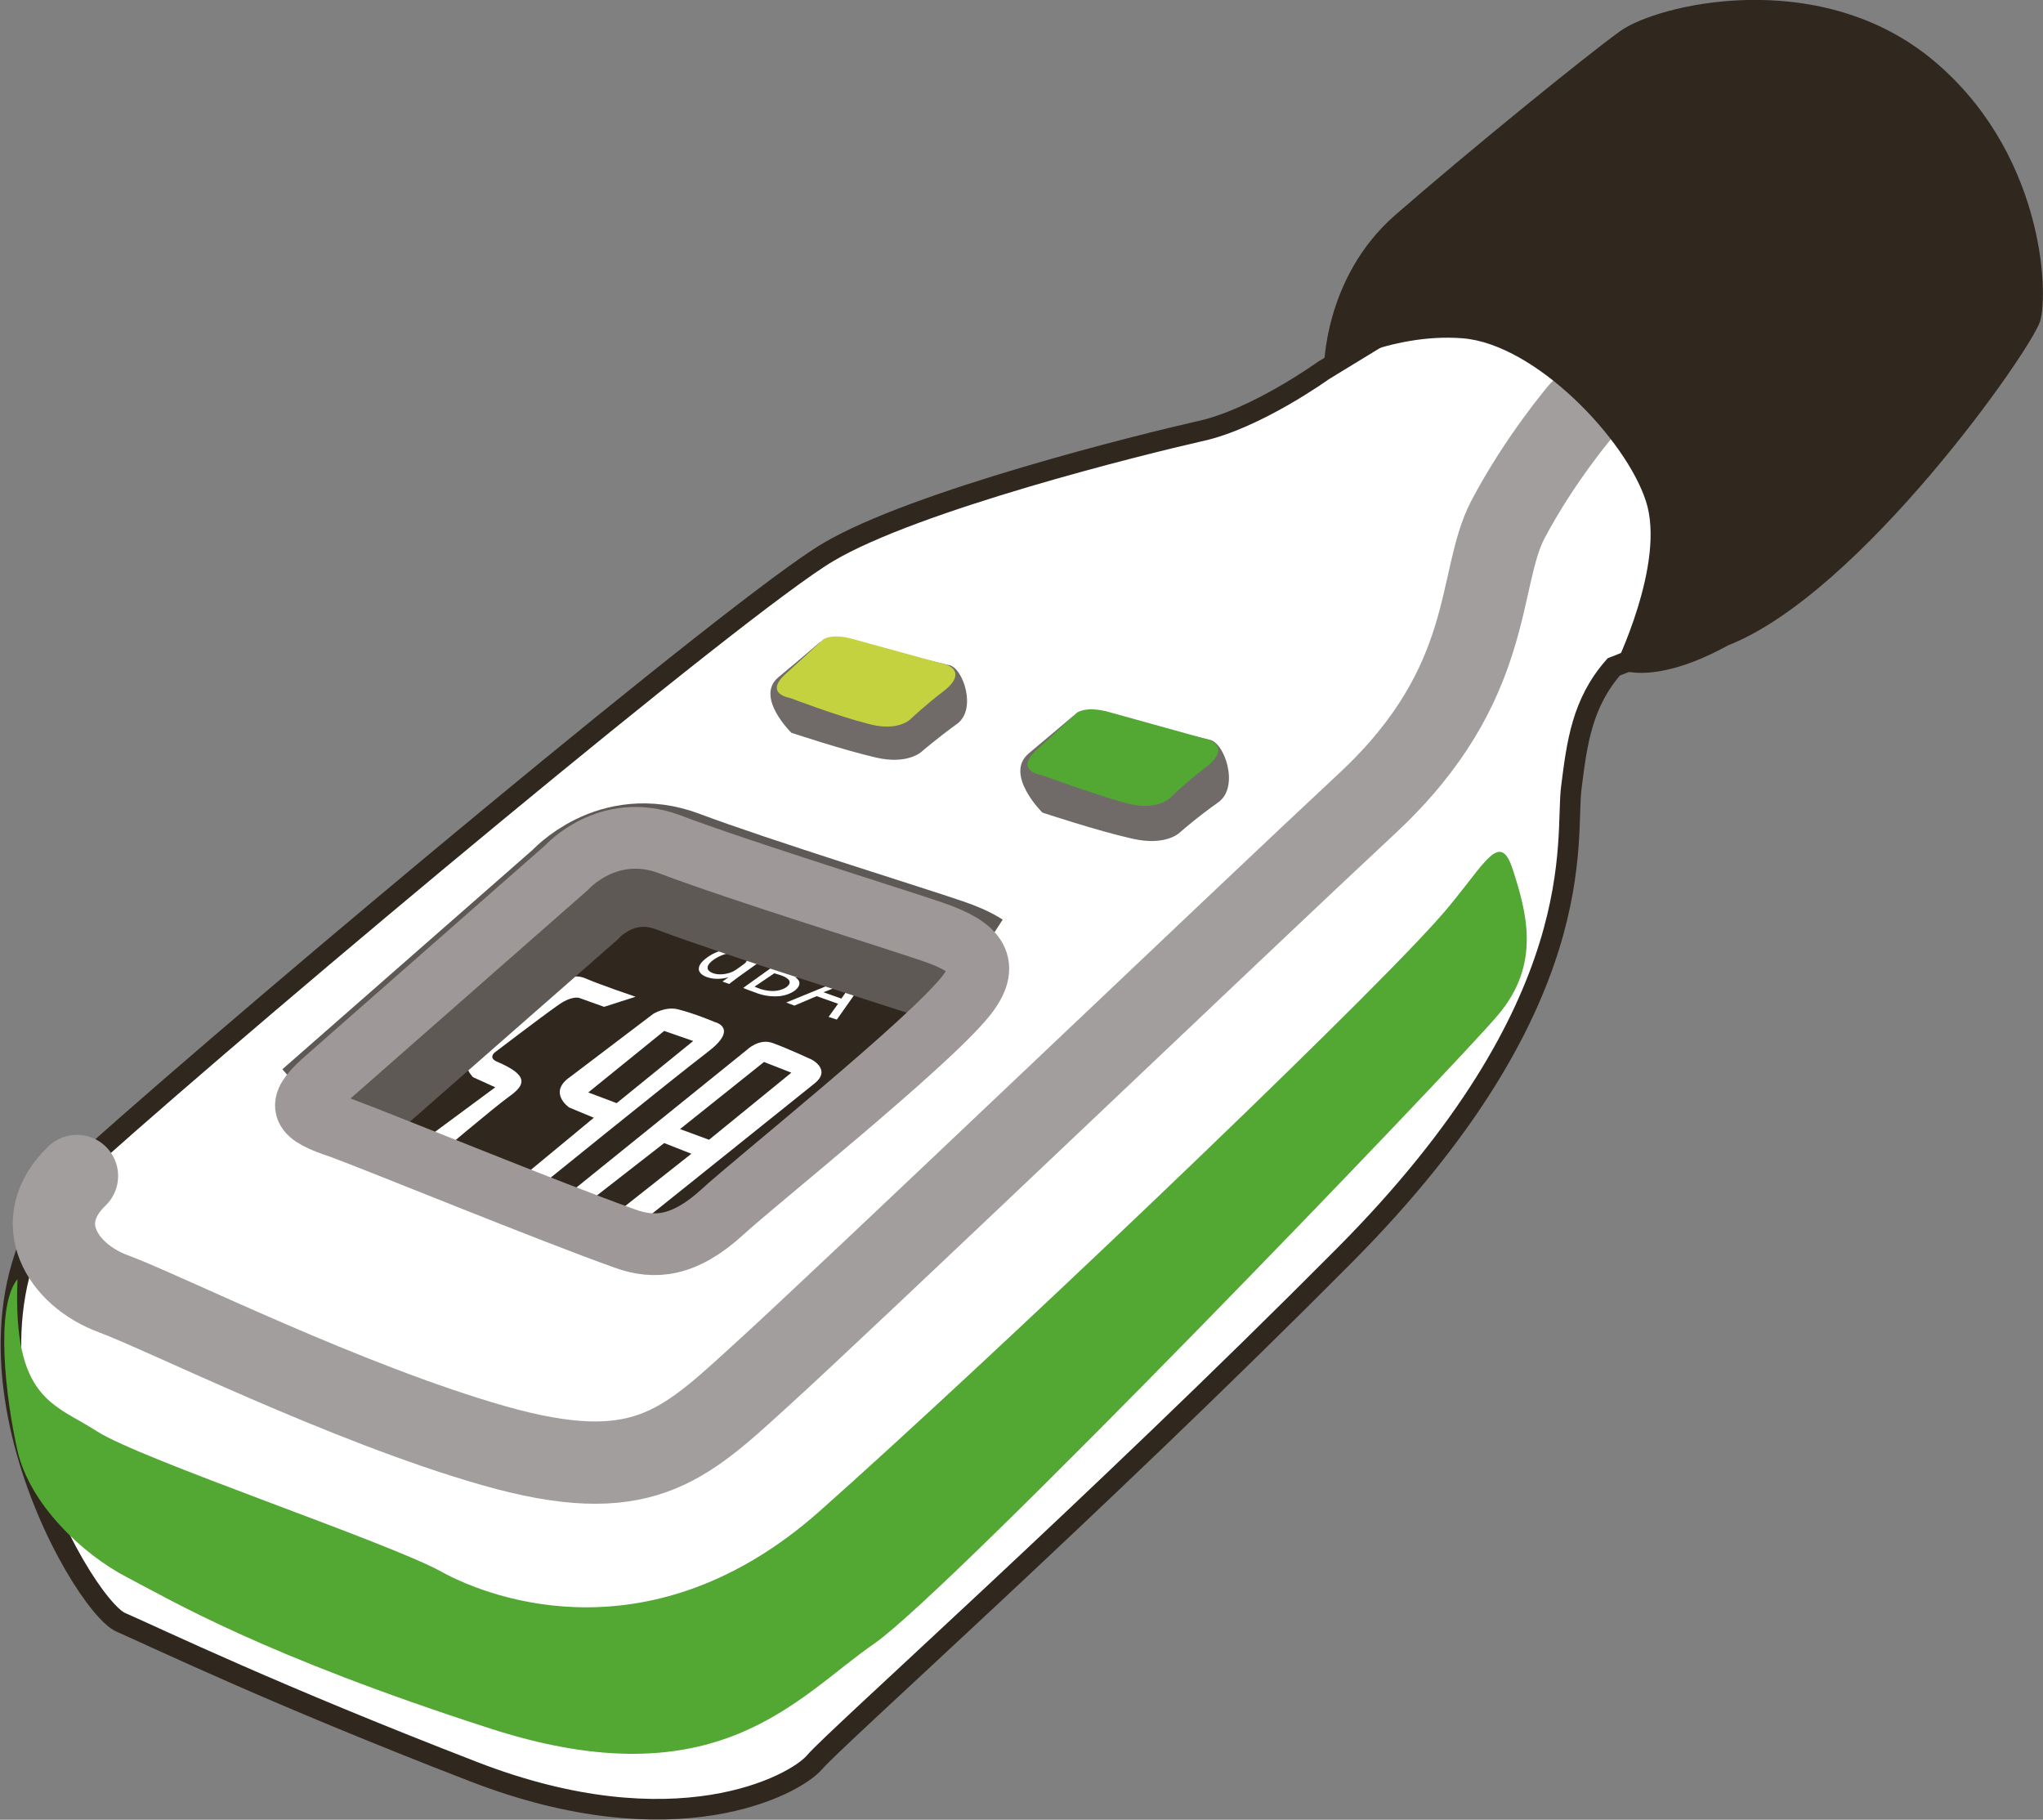
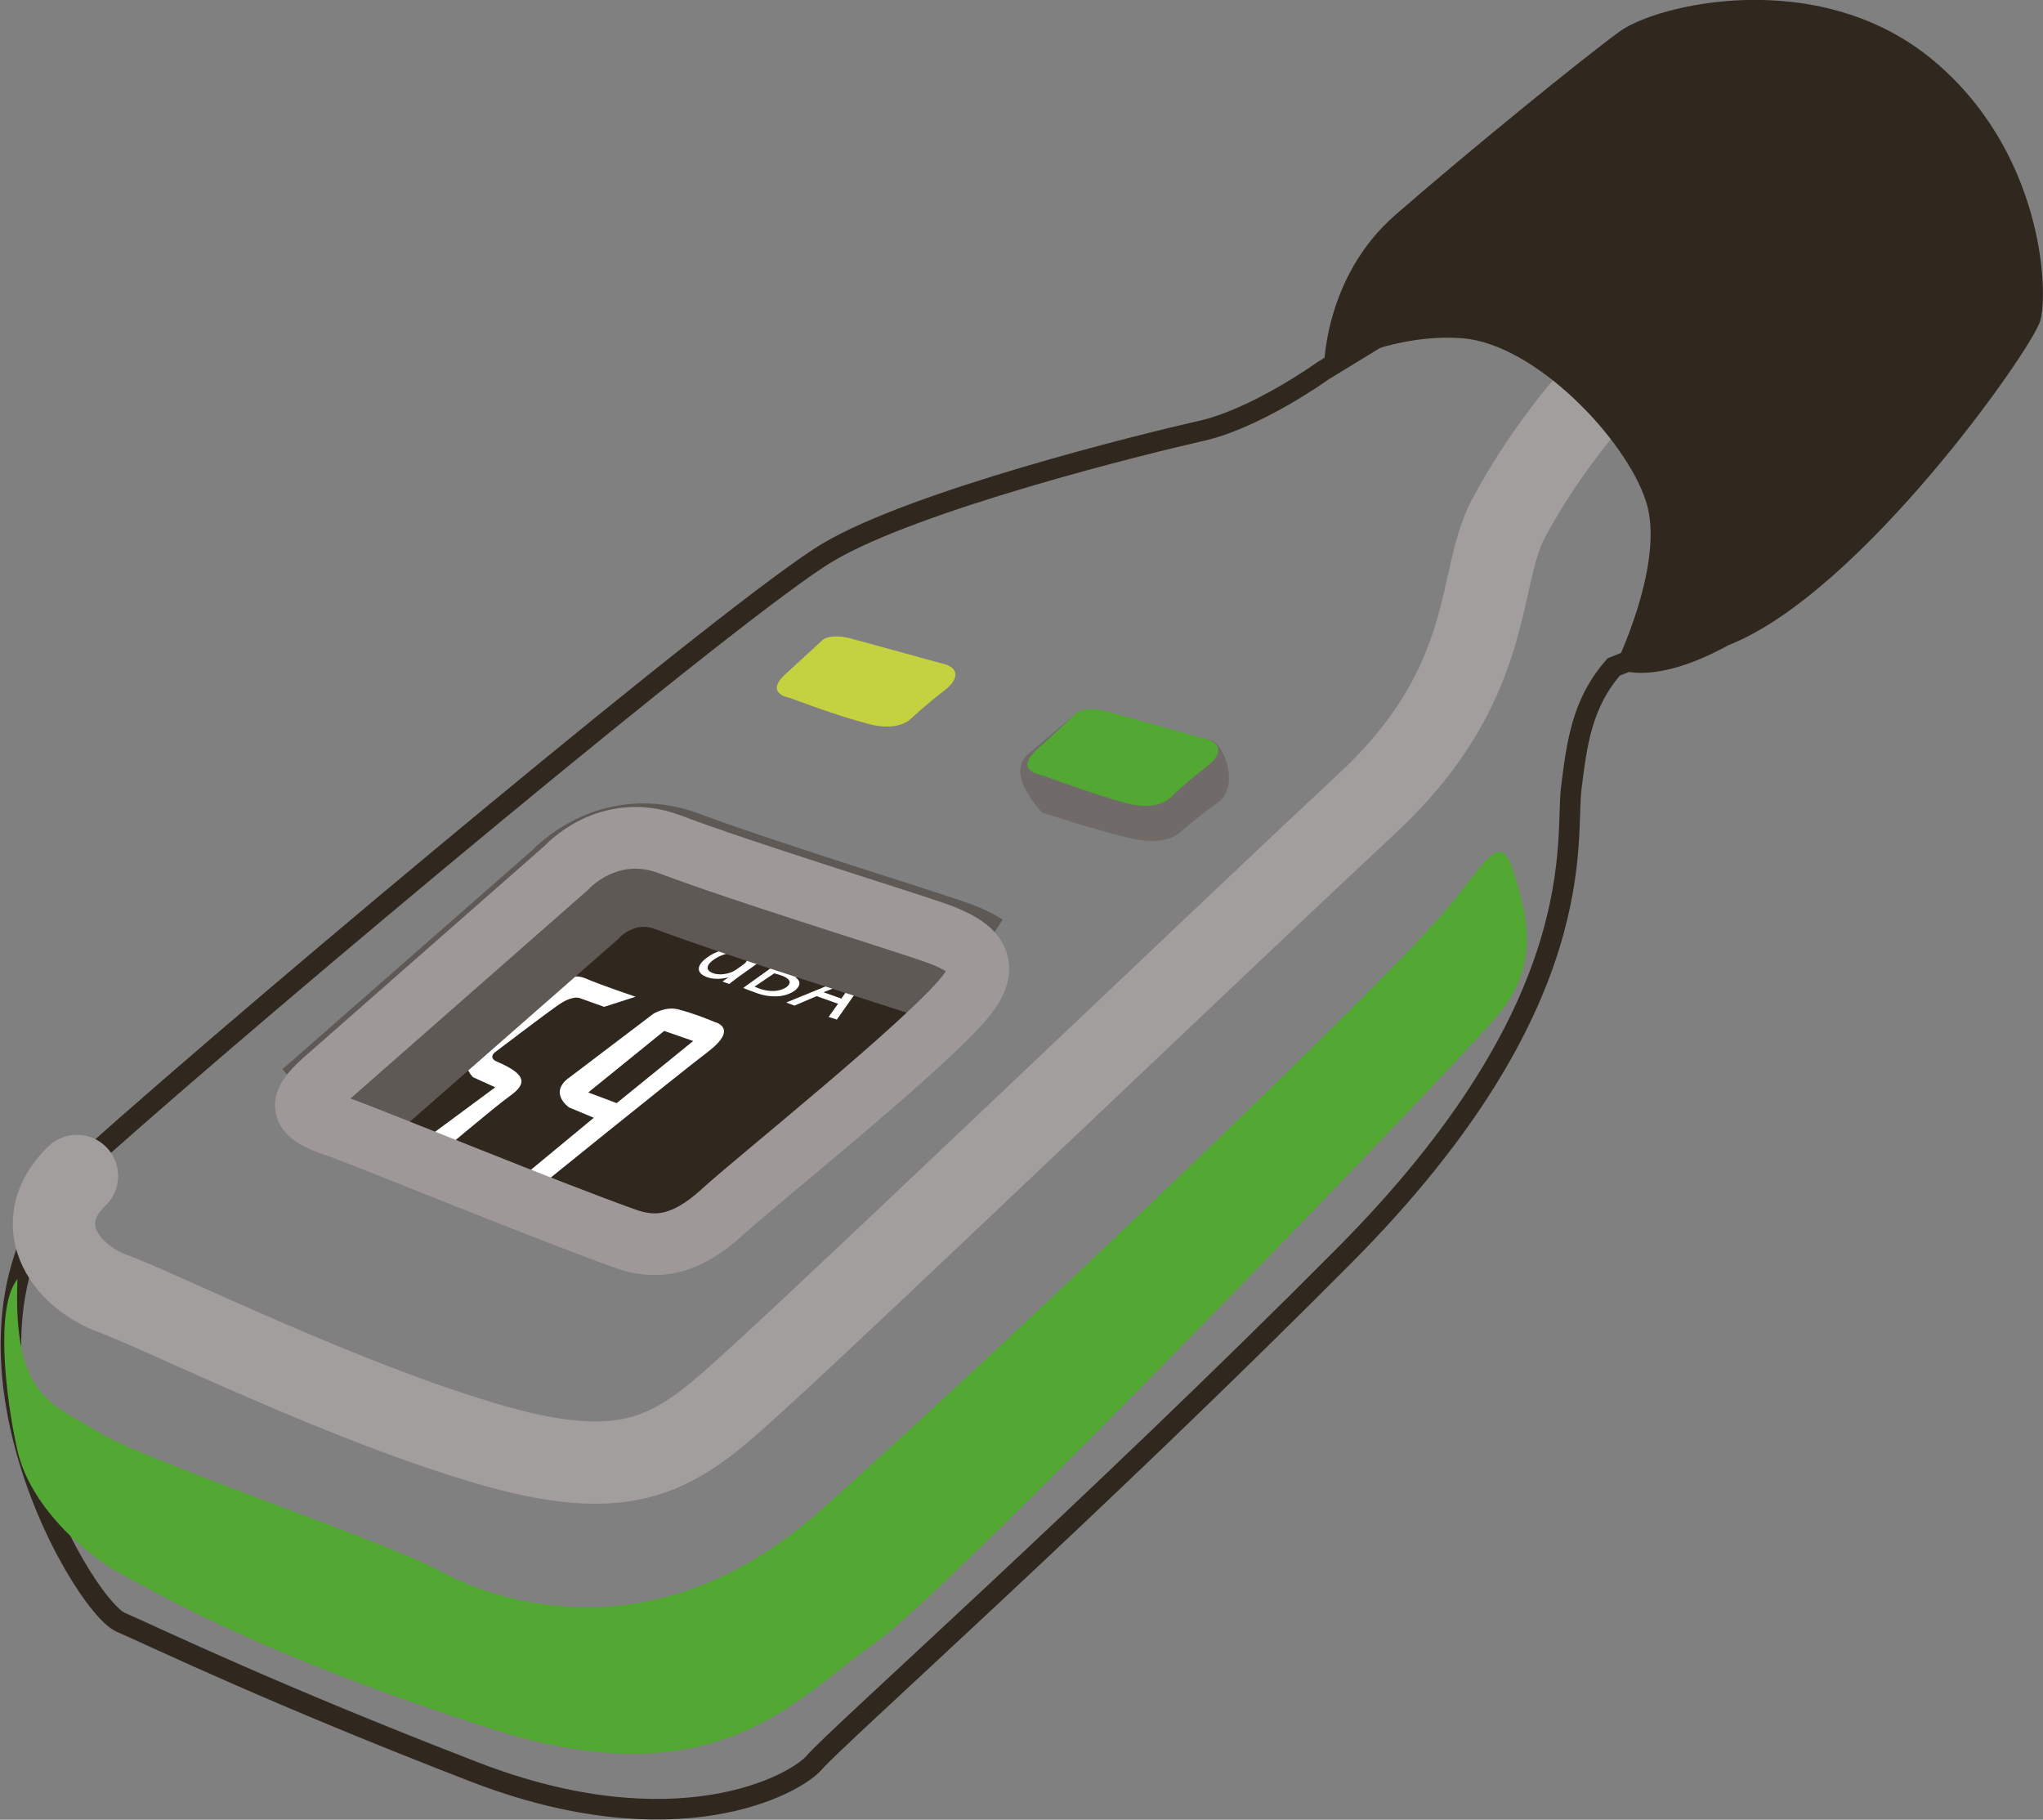
<svg xmlns="http://www.w3.org/2000/svg" width="99.29" height="88.434" viewBox="0 0 99.29 88.434" fill="none">
  <rect x="0" y="0" width="99.29" height="88.434" fill="#808080" stroke="none" />
  <desc>
			Created with Pixso.
	</desc>
  <defs />
-   <path id="path" d="M64.31 18.01C64.31 18.01 61.02 20.38 58.29 20.96C55.55 21.58 44.48 24.32 40.24 26.84C35.97 29.36 13.03 48.53 4.42 56.22C-4.19 63.95 3.9 77.98 5.87 78.84C7.83 79.7 13.25 82.32 23.02 86.1C32.8 89.89 38.61 86.78 39.59 85.64C40.58 84.47 53.12 73.3 65.33 61.02C77.53 48.75 76.03 40.75 76.37 38.25C76.64 36.1 76.89 34.16 78.43 32.41L85.04 29.79L85.34 18.19L80.45 12.47L74.89 11.55L64.31 18.01Z" fill="#FFFFFF" fill-opacity="1" fill-rule="nonzero" />
  <path id="path" d="M64.31 18.01C64.31 18.01 61.02 20.38 58.29 20.96C55.55 21.58 44.48 24.32 40.24 26.84C35.97 29.36 13.03 48.53 4.42 56.22C-4.19 63.95 3.9 77.98 5.87 78.84C7.83 79.7 13.25 82.32 23.02 86.1C32.8 89.89 38.61 86.78 39.59 85.64C40.58 84.47 53.12 73.3 65.33 61.02C77.53 48.75 76.03 40.75 76.37 38.25C76.64 36.1 76.89 34.16 78.43 32.41L85.04 29.79L85.34 18.19L80.45 12.47L74.89 11.55L64.31 18.01Z" fill="#000000" fill-opacity="0" fill-rule="nonzero" />
  <path id="path" d="M58.29 20.96C55.55 21.58 44.48 24.32 40.24 26.84C35.97 29.36 13.03 48.53 4.42 56.22C-4.19 63.95 3.9 77.98 5.87 78.84C7.83 79.7 13.25 82.32 23.02 86.1C32.8 89.89 38.61 86.78 39.59 85.64C40.58 84.47 53.12 73.3 65.33 61.02C77.53 48.75 76.03 40.75 76.37 38.25C76.64 36.1 76.89 34.16 78.43 32.41L85.04 29.79L85.34 18.19L80.45 12.47L74.89 11.55L64.31 18.01C64.31 18.01 61.02 20.38 58.29 20.96Z" stroke="#30281F" stroke-opacity="1" stroke-width="1" />
  <path id="path" d="M75.28 18.74L75.27 18.71C76 17.86 77.24 17.76 78.09 18.49C78.95 19.21 79.04 20.45 78.32 21.31L78.29 21.31L75.28 18.74ZM2.36 55.73L2.36 55.71C3.17 54.93 4.41 54.95 5.19 55.76C5.96 56.57 5.94 57.81 5.13 58.59L5.1 58.59L2.36 55.73Z" fill="#000000" fill-opacity="0" fill-rule="nonzero" />
  <path id="path" d="M76.8 20.01C76.8 20.01 74.83 22.32 73.29 25.24C71.75 28.16 72.71 33.18 66.5 38.99C60.25 44.81 40.73 63.46 36.95 66.87C33.17 70.32 31.14 72.29 24.01 70.26C16.84 68.22 7.99 63.79 5.5 62.87C3.01 61.95 1.44 59.36 3.74 57.15" stroke="#A19E9D" stroke-opacity="1" stroke-width="4" stroke-linecap="round" />
-   <path id="path" d="M69.76 44.81C72.03 42.32 72.83 40.16 73.51 42.22C74.18 44.29 74.92 46.84 72.8 49.33C70.71 51.82 46.27 77.24 42.51 79.86C38.76 82.44 34.92 87.58 23.85 84.01C12.78 80.44 8.36 77.79 6.17 76.65C3.99 75.52 1.44 73.09 0.85 70.5C0.27 67.92 -0.25 63.52 0.85 62.16C0.61 68.04 2.64 68.22 4.7 69.55C6.76 70.9 18.9 74.96 21.45 76.38C24.01 77.79 31.78 80.56 39.81 73.46C47.86 66.32 65.51 49.52 69.76 44.81Z" fill="#52A833" fill-opacity="1" fill-rule="nonzero" />
+   <path id="path" d="M69.76 44.81C72.03 42.32 72.83 40.16 73.51 42.22C74.18 44.29 74.92 46.84 72.8 49.33C70.71 51.82 46.27 77.24 42.51 79.86C38.76 82.44 34.92 87.58 23.85 84.01C12.78 80.44 8.36 77.79 6.17 76.65C3.99 75.52 1.44 73.09 0.85 70.5C0.27 67.92 -0.25 63.52 0.85 62.16C0.61 68.04 2.64 68.22 4.7 69.55C6.76 70.9 18.9 74.96 21.45 76.38C24.01 77.79 31.78 80.56 39.81 73.46C47.86 66.32 65.51 49.52 69.76 44.81" fill="#52A833" fill-opacity="1" fill-rule="nonzero" />
  <path id="path" d="M15.49 52.56L27.33 42.16C27.33 42.16 28.77 39.76 32.31 41.02C35.84 42.29 43.22 44.78 45.16 45.3C47.07 45.82 48.69 46.1 46.73 48.41C44.76 50.72 36.46 57.45 34.89 58.9C33.05 60.59 31.6 60.72 30.16 60.19C26.53 58.9 18.29 55.52 16.35 54.81C14.41 54.16 14.2 53.76 15.49 52.56Z" fill="#30281F" fill-opacity="1" fill-rule="nonzero" />
  <path id="path" d="M15.49 52.56L27.33 42.16C27.33 42.16 28.77 39.76 32.31 41.02C35.84 42.29 43.22 44.78 45.16 45.3C47.07 45.82 48.69 46.1 46.73 48.41C44.76 50.72 36.46 57.45 34.89 58.9C33.05 60.59 31.6 60.72 30.16 60.19C26.53 58.9 18.29 55.52 16.35 54.81C14.41 54.16 14.2 53.76 15.49 52.56Z" fill="#000000" fill-opacity="0" fill-rule="nonzero" />
  <path id="path" d="M27.33 42.16C27.33 42.16 28.77 39.76 32.31 41.02C35.84 42.29 43.22 44.78 45.16 45.3C47.07 45.82 48.69 46.1 46.73 48.41C44.76 50.72 36.46 57.45 34.89 58.9C33.05 60.59 31.6 60.72 30.16 60.19C26.53 58.9 18.29 55.52 16.35 54.81C14.41 54.16 14.2 53.76 15.49 52.56L27.33 42.16Z" stroke="#9E9998" stroke-opacity="1" stroke-width="1" />
  <path id="path" d="M53.64 34.72C52.54 34.5 52.14 34.81 52.14 34.81C52.14 34.81 51.19 35.61 49.99 36.62C48.79 37.64 50.66 39.49 50.66 39.49C50.66 39.49 53.34 40.38 55 40.75C56.69 41.15 57.36 40.44 57.36 40.44C57.36 40.44 58.16 39.73 59.21 38.99C60.25 38.25 59.52 36.07 58.78 35.95L53.64 34.72Z" fill="#706B69" fill-opacity="1" fill-rule="nonzero" />
  <path id="path" d="M53.74 34.56C52.69 34.32 52.32 34.65 52.32 34.65C52.32 34.65 51.46 35.46 50.35 36.47C49.28 37.49 50.63 37.67 50.63 37.67C50.63 37.67 53.12 38.59 54.69 39.02C56.26 39.46 56.9 38.75 56.9 38.75C56.9 38.75 57.61 38.04 58.59 37.3C59.58 36.56 59.24 36.04 58.53 35.89L53.74 34.56Z" fill="#52A833" fill-opacity="1" fill-rule="nonzero" />
-   <path id="path" d="M41.22 31.15C40.18 30.93 39.81 31.24 39.81 31.24C39.81 31.24 38.92 32.01 37.81 32.93C36.7 33.89 38.46 35.61 38.46 35.61C38.46 35.61 40.95 36.44 42.55 36.81C44.11 37.18 44.79 36.53 44.79 36.53C44.79 36.53 45.53 35.89 46.51 35.18C47.5 34.47 46.79 32.41 46.11 32.32L41.22 31.15Z" fill="#706B69" fill-opacity="1" fill-rule="nonzero" />
  <path id="path" d="M41.32 31.02C40.33 30.78 39.99 31.09 39.99 31.09C39.99 31.09 39.16 31.86 38.15 32.78C37.13 33.73 38.4 33.92 38.4 33.92C38.4 33.92 40.73 34.81 42.21 35.18C43.68 35.58 44.27 34.93 44.27 34.93C44.27 34.93 44.94 34.29 45.87 33.58C46.79 32.87 46.45 32.38 45.8 32.25L41.32 31.02Z" fill="#C5D240" fill-opacity="1" fill-rule="nonzero" />
  <path id="path" d="M20.04 55.82L24.07 52.84L22.99 52.35C22.99 52.35 22.01 51.42 23.36 50.53C24.71 49.64 27.08 47.76 27.08 47.76C27.08 47.76 27.76 47.24 28.46 47.55C29.17 47.86 30.89 48.44 30.89 48.44L29.36 48.93L28.16 48.5C28.16 48.5 27.79 48.35 27.05 48.9C26.31 49.42 24.04 51.15 24.04 51.15C24.04 51.15 23.7 51.42 24.19 51.61C25.7 52.26 25.54 52.72 24.77 53.27C24.04 53.79 21.09 56.29 21.09 56.29L20.04 55.82Z" fill="#FFFFFF" fill-opacity="1" fill-rule="nonzero" />
  <path id="path" d="M34.74 49.67C34.74 49.67 33.81 49.27 32.95 49.05C32.34 48.9 31.75 49.27 31.75 49.27L27.73 52.32C26.59 53.09 27.66 53.82 27.66 53.82L28.86 54.32L24.81 57.67L25.76 58.04C25.76 58.04 32.86 52.29 34.4 51.12C35.94 49.95 34.74 49.67 34.74 49.67ZM29.97 53.61L28.59 53.09L32.28 50.1L33.69 50.59L29.97 53.61Z" fill="#FFFFFF" fill-opacity="1" fill-rule="nonzero" />
-   <path id="path" d="M39.44 51.49C39.44 51.49 38.3 50.96 37.56 50.69C36.89 50.44 36.3 51.02 36.3 51.02L26.96 58.56L30.52 59.92C30.52 59.92 38.79 53.3 39.59 52.65C40.42 51.98 39.44 51.49 39.44 51.49ZM29.94 58.96L28.53 58.47L32.28 55.55L33.6 56.07L29.94 58.96ZM34.46 55.39L33.05 54.87L37.13 51.61L38.46 52.13L34.46 55.39Z" fill="#FFFFFF" fill-opacity="1" fill-rule="nonzero" />
  <path id="path" d="M38.03 45.95L35.87 47.49C35.72 47.61 35.54 47.73 35.44 47.82L35.11 47.7L35.41 47.49C35.11 47.58 34.71 47.61 34.37 47.49C33.84 47.3 33.81 46.93 34.37 46.53C34.95 46.1 35.75 46.01 36.27 46.16C36.61 46.29 36.67 46.44 36.64 46.56L37.72 45.82L38.03 45.95ZM36.09 46.9C36.12 46.87 36.18 46.84 36.21 46.81C36.37 46.65 36.34 46.47 36.03 46.35C35.63 46.22 35.11 46.35 34.71 46.62C34.34 46.87 34.24 47.15 34.67 47.3C34.92 47.39 35.32 47.36 35.63 47.21C35.69 47.18 35.72 47.15 35.78 47.12L36.09 46.9Z" fill="#FFFFFF" fill-opacity="1" fill-rule="nonzero" />
  <path id="path" d="M38.52 46.29C38.7 46.32 39.01 46.38 39.26 46.47C39.62 46.59 39.81 46.72 39.87 46.87C39.93 46.99 39.87 47.12 39.69 47.27C39.44 47.45 39.04 47.52 38.64 47.49C38.86 47.61 38.98 47.85 38.64 48.13C38.43 48.29 38.15 48.38 37.9 48.41C37.53 48.44 37.13 48.41 36.67 48.22C36.43 48.13 36.24 48.07 36.12 48.01L38.52 46.29ZM37.87 47.12L38.21 47.24C38.61 47.36 39.01 47.33 39.26 47.15C39.53 46.93 39.41 46.78 39.01 46.65C38.83 46.59 38.73 46.56 38.64 46.56L37.87 47.12ZM36.67 47.95C36.73 47.98 36.83 48.01 36.98 48.07C37.38 48.19 37.84 48.22 38.21 47.98C38.55 47.73 38.33 47.52 37.93 47.39L37.63 47.3L36.67 47.95Z" fill="#FFFFFF" fill-opacity="1" fill-rule="nonzero" />
  <path id="path" d="M39.69 48.41L38.61 48.87L38.21 48.72L41.68 47.3L42.15 47.45L40.67 49.55L40.27 49.42L40.73 48.78L39.69 48.41ZM40.89 48.53L41.32 47.92C41.41 47.79 41.53 47.67 41.62 47.55C41.44 47.64 41.22 47.73 41.04 47.82L40.02 48.22L40.89 48.53Z" fill="#FFFFFF" fill-opacity="1" fill-rule="nonzero" />
  <path id="path" d="M78.46 32.44C78.46 32.44 80.98 27.36 79.99 24.35C79.01 21.33 74.61 16.72 71.08 16.44C67.54 16.16 64.34 18.01 64.34 18.01C64.34 18.01 64.28 13.52 67.82 10.44C71.32 7.39 76.95 2.81 78.73 1.52C80.52 0.22 88.23 -1.65 93.77 2.78C99.3 7.24 99.58 14.19 99.15 15.61C98.72 17.02 90.42 28.84 83.99 31.36C80.12 33.49 78.46 32.44 78.46 32.44Z" fill="#30281F" fill-opacity="1" fill-rule="nonzero" />
  <path id="path" d="" fill="#000000" fill-opacity="0" fill-rule="nonzero" />
  <path id="path" d="M15.7 54.22L27.94 43.49C27.94 43.49 29.94 41.24 32.92 42.35C36.43 43.67 43.9 45.98 45.77 46.62C46.33 46.81 46.76 46.99 47.1 47.21" stroke="#5E5955" stroke-opacity="1" stroke-width="6" />
  <path id="path" d="M15.7 52.56L27.54 42.16C27.54 42.16 29.54 39.92 32.52 41.02C36.03 42.35 43.5 44.65 45.37 45.3C47.53 46.04 48.14 46.9 46.94 48.41C45.04 50.78 36.67 57.46 35.11 58.9C33.26 60.59 31.82 60.72 30.37 60.19C26.74 58.9 18.5 55.52 16.57 54.81C14.6 54.16 14.38 53.76 15.7 52.56Z" fill="#000000" fill-opacity="0" fill-rule="nonzero" />
  <path id="path" d="M27.54 42.16C27.54 42.16 29.54 39.92 32.52 41.02C36.03 42.35 43.5 44.65 45.37 45.3C47.53 46.04 48.14 46.9 46.94 48.41C45.04 50.78 36.67 57.46 35.11 58.9C33.26 60.59 31.82 60.72 30.37 60.19C26.74 58.9 18.5 55.52 16.57 54.81C14.6 54.16 14.38 53.76 15.7 52.56L27.54 42.16Z" stroke="#9E9998" stroke-opacity="1" stroke-width="3" />
</svg>